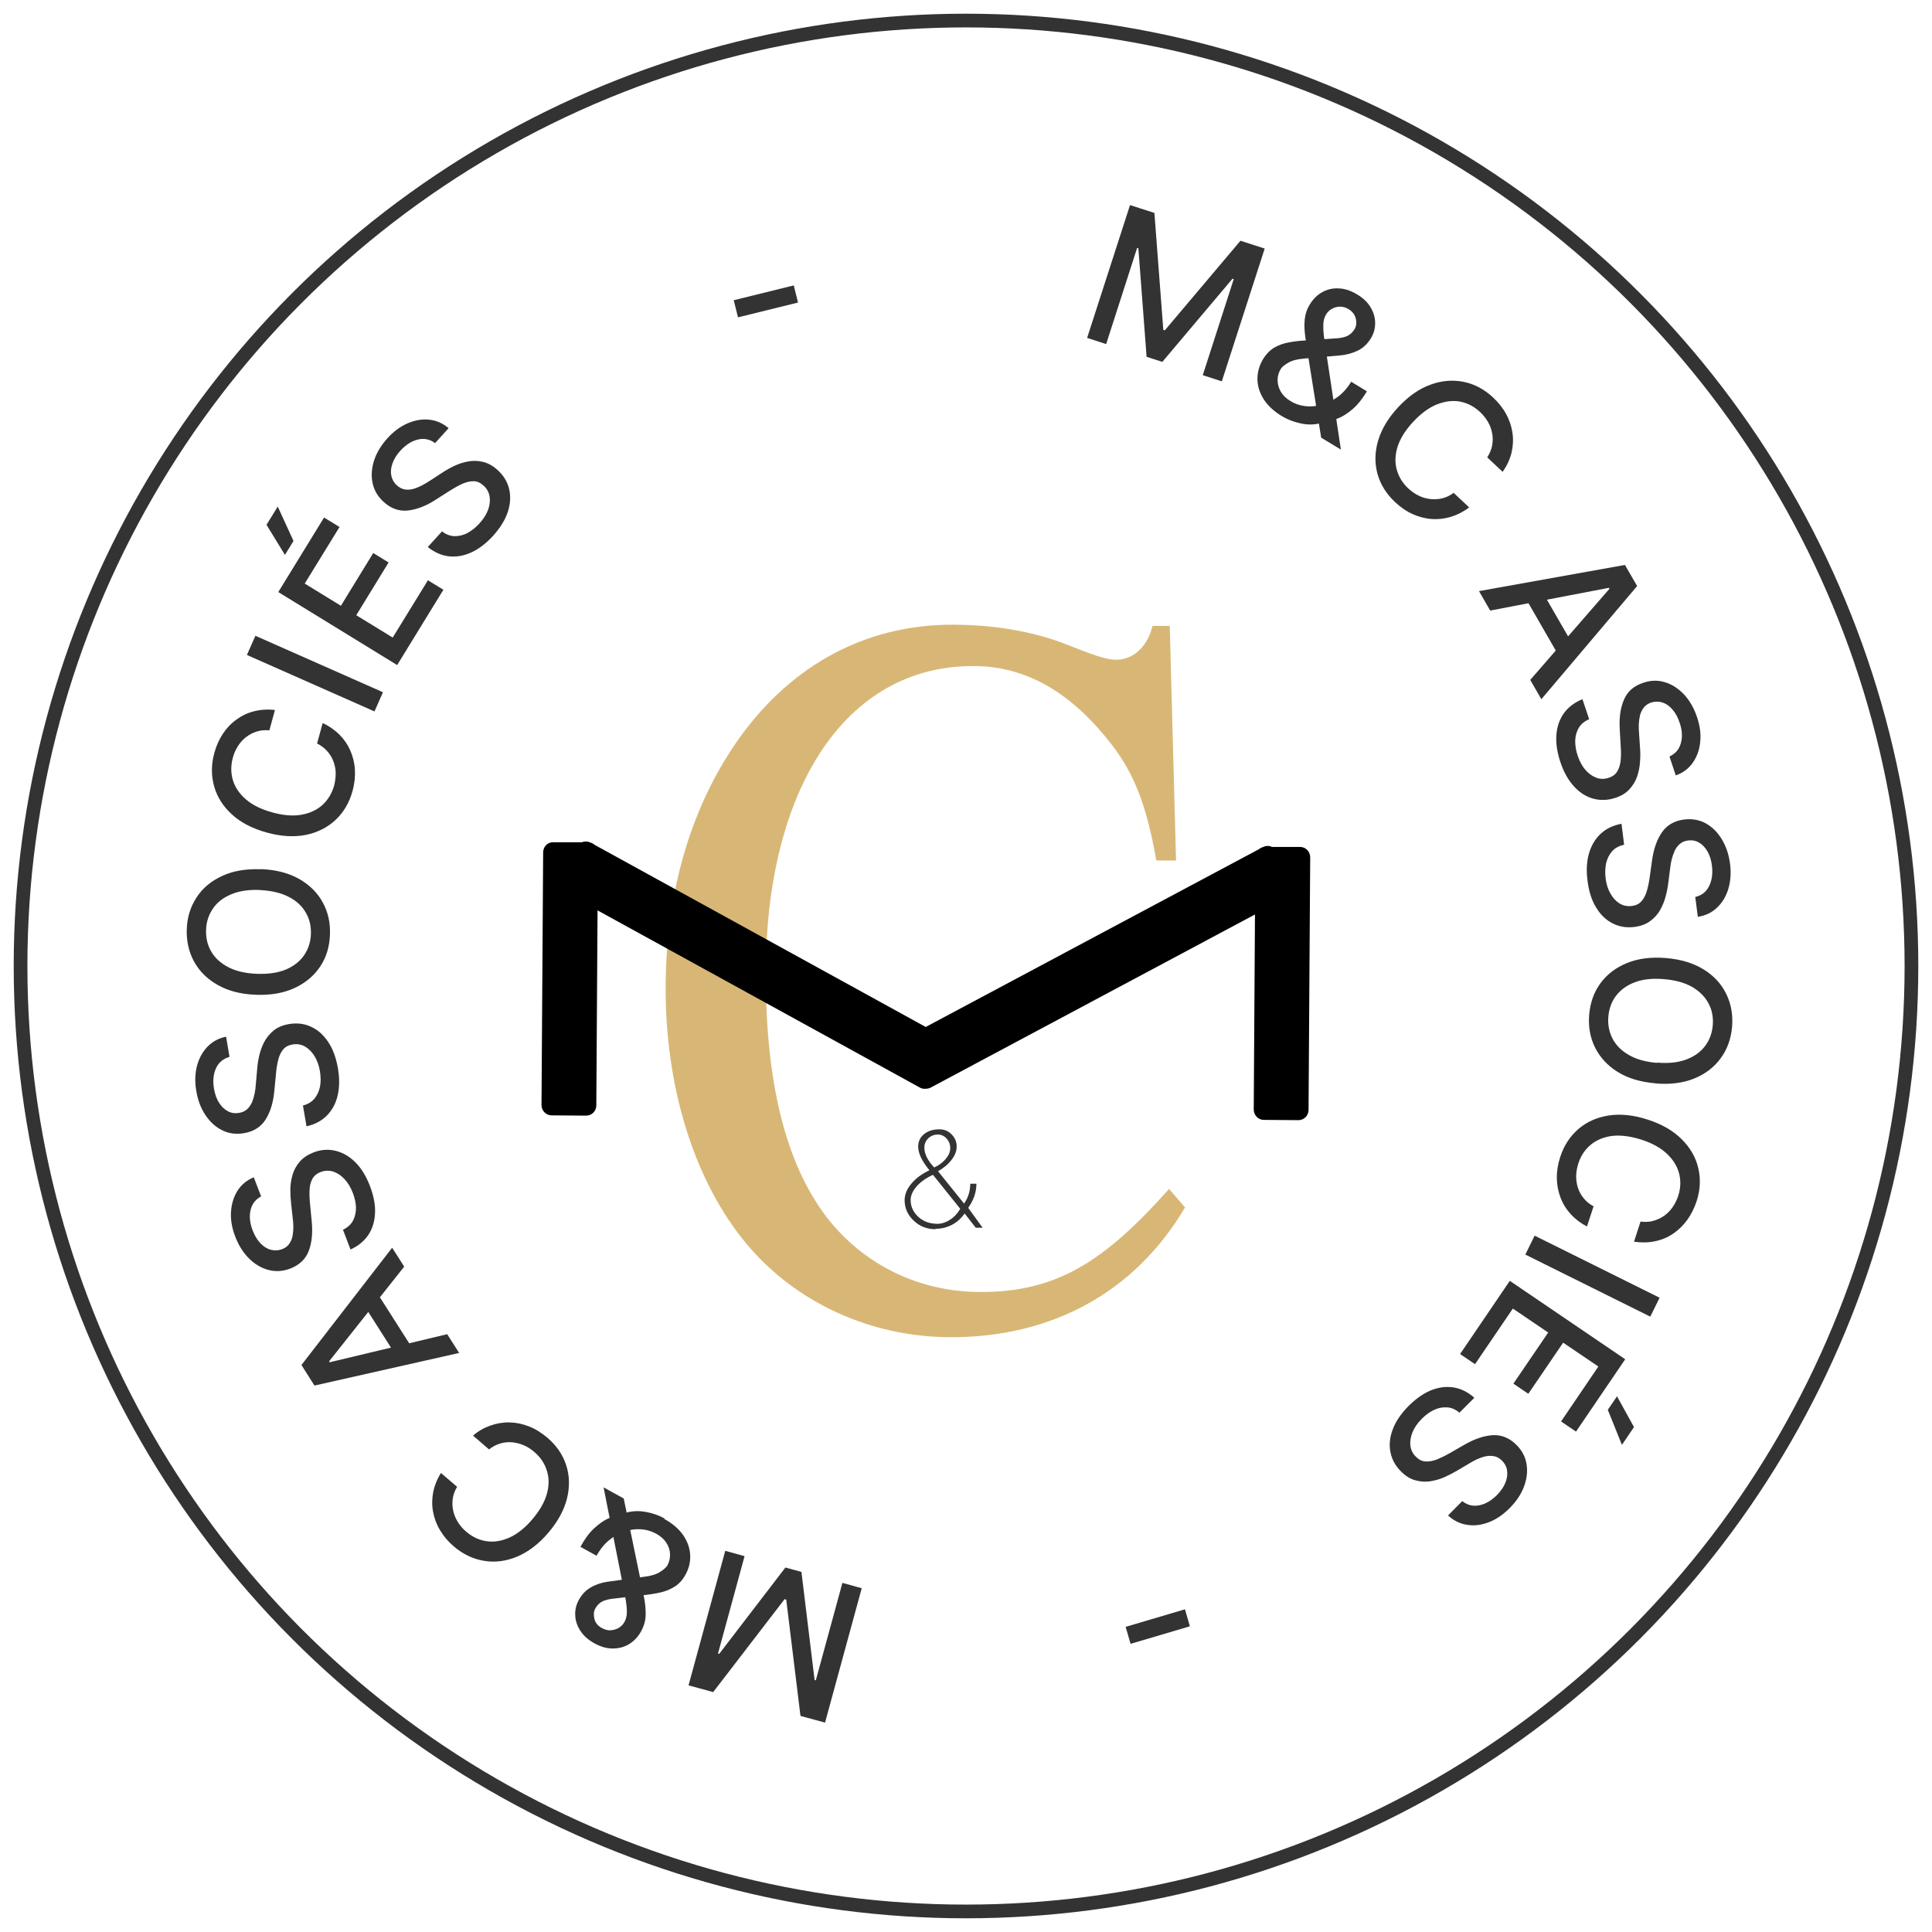
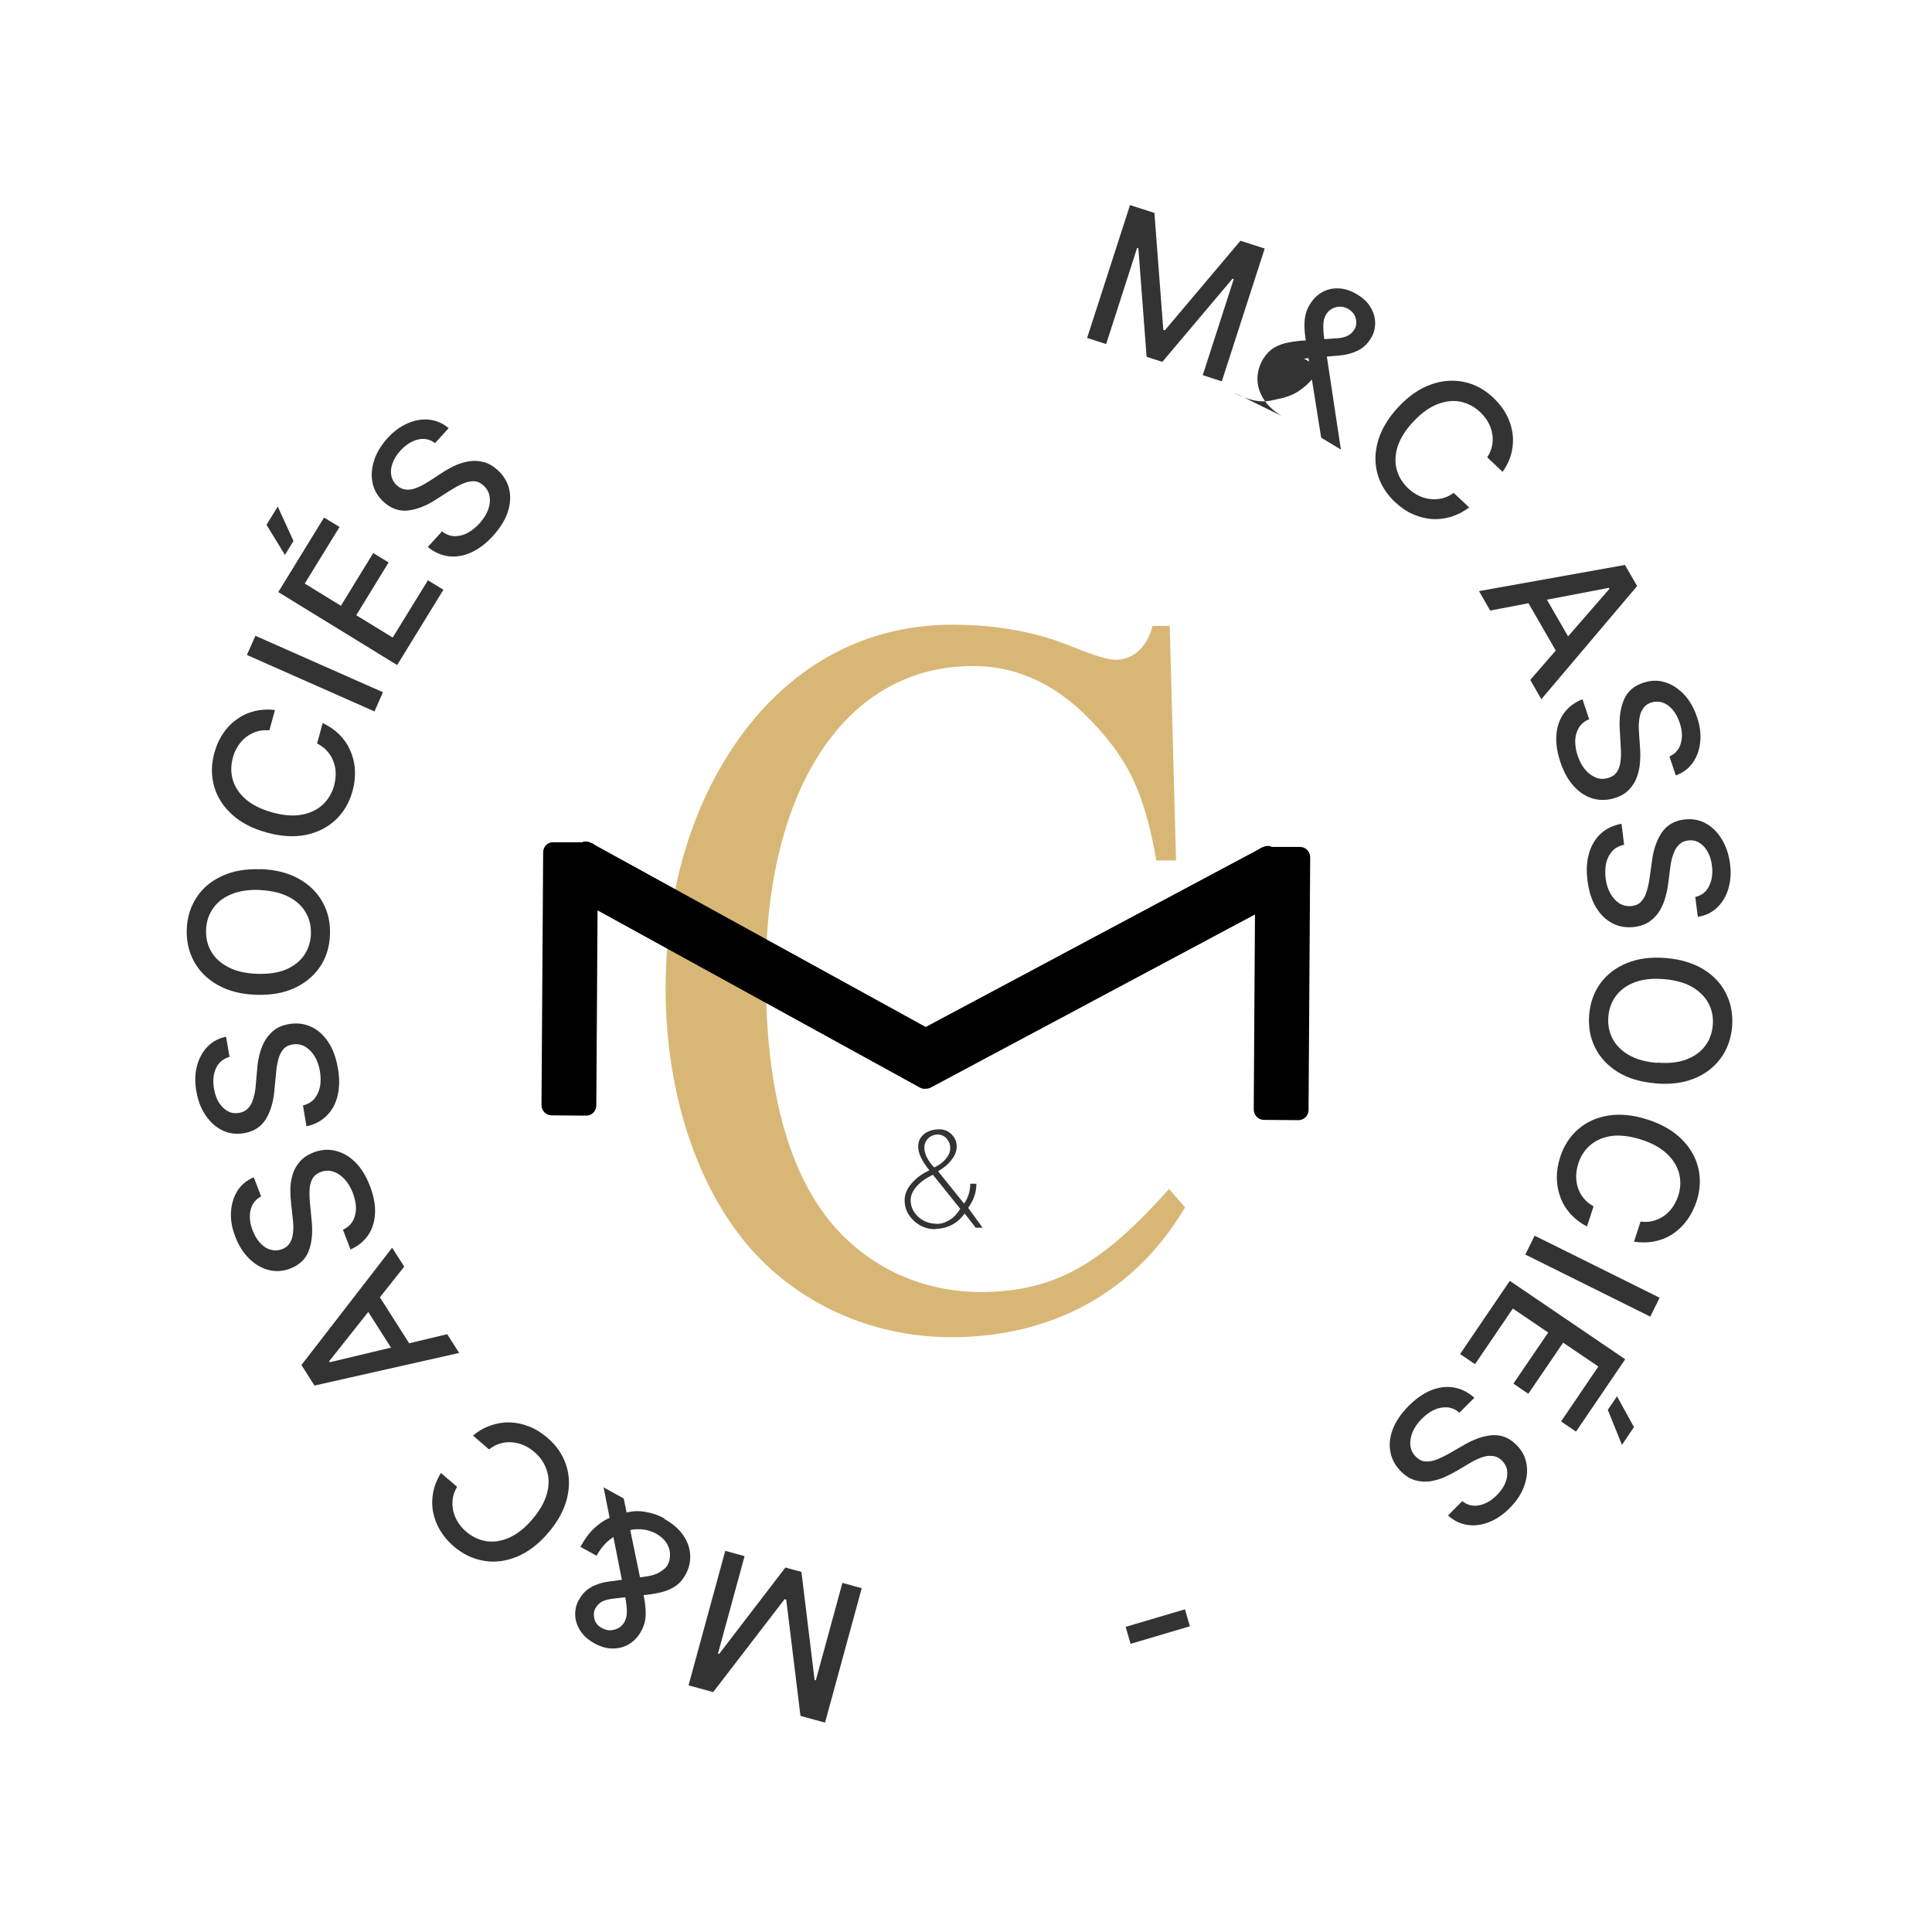
<svg xmlns="http://www.w3.org/2000/svg" id="Calque_1" viewBox="0 0 141 141">
  <defs>
    <style>      .st0 {        fill: #d8b776;      }      .st1 {        fill: none;        stroke: #333;        stroke-miterlimit: 4;        stroke-width: 1px;      }      .st2 {        fill: #333;      }    </style>
  </defs>
-   <path class="st2" d="M82.48,14.97l1.77.57.65,8.53.11.04,5.52-6.54,1.77.57-3.13,9.69-1.39-.45,2.26-7.01-.09-.03-5.12,6.07-1.15-.37-.6-7.92-.09-.03-2.26,7.02-1.39-.45,3.13-9.69ZM93.52,30.35c-.58-.36-1.02-.77-1.31-1.24-.29-.47-.44-.95-.44-1.46,0-.51.14-.99.42-1.46.22-.35.48-.62.79-.81.32-.19.68-.32,1.08-.39.41-.08.85-.13,1.34-.15l2-.14c.33-.01.62-.06.86-.15.24-.1.44-.27.6-.53.12-.2.16-.45.09-.75-.06-.29-.24-.53-.53-.71-.2-.12-.41-.18-.63-.18-.21,0-.41.06-.59.16-.18.1-.32.24-.42.41-.12.2-.19.43-.2.7-.01.27,0,.56.04.88.04.32.09.65.14.99l1.1,7.29-1.44-.87-.95-5.96c-.08-.5-.15-.97-.21-1.41-.06-.44-.08-.86-.04-1.25.04-.39.16-.76.38-1.11.24-.4.55-.7.92-.9.37-.2.78-.29,1.21-.26.44.02.87.17,1.32.44.45.27.78.59.99.96.22.37.32.75.32,1.14,0,.39-.1.76-.31,1.1-.25.41-.58.72-.98.91-.4.19-.85.31-1.37.35l-2.53.22c-.49.04-.88.14-1.16.31-.28.16-.46.31-.54.45-.15.25-.23.52-.23.81,0,.29.08.57.23.84.16.27.39.5.71.69.32.2.68.32,1.07.37.39.05.8.01,1.21-.1.41-.11.8-.31,1.18-.58.37-.28.7-.65.97-1.1l1.15.7c-.34.56-.69,1-1.06,1.31-.36.31-.71.53-1.04.66-.32.13-.61.22-.85.26-.08.01-.15.03-.23.05-.07.02-.15.03-.23.05-.48.12-.97.12-1.47,0-.5-.11-.96-.29-1.36-.54ZM109.67,34.44l-1.13-1.06c.18-.28.3-.57.36-.87.05-.29.06-.59,0-.88-.05-.29-.15-.57-.3-.83-.15-.26-.34-.5-.58-.73-.43-.4-.91-.65-1.45-.76-.54-.1-1.1-.03-1.69.2-.58.23-1.16.65-1.72,1.25-.57.6-.95,1.21-1.15,1.8-.19.6-.22,1.16-.08,1.69s.42.99.84,1.39c.24.22.49.4.76.53.27.13.56.22.85.25.29.03.58.02.87-.05.29-.07.57-.2.84-.4l1.13,1.06c-.4.31-.84.53-1.3.68-.46.14-.93.2-1.4.17-.48-.03-.94-.15-1.4-.35-.46-.2-.89-.5-1.3-.88-.64-.6-1.07-1.29-1.29-2.07-.21-.78-.2-1.59.05-2.43.25-.84.74-1.66,1.48-2.45.74-.79,1.53-1.34,2.35-1.63.82-.3,1.63-.36,2.42-.2.79.16,1.51.55,2.15,1.15.39.37.71.77.94,1.2.24.43.39.89.46,1.36.07.47.05.95-.06,1.43-.11.48-.32.94-.64,1.4ZM108.75,44.55l-.81-1.41,10.65-1.91.89,1.54-6.99,8.26-.81-1.41,5.78-6.65-.04-.07-8.66,1.66ZM112.34,42.8l2.64,4.58-1.12.65-2.64-4.58,1.12-.65ZM121.84,55.21c.43-.2.71-.52.83-.97.13-.45.1-.95-.09-1.5-.13-.4-.31-.72-.53-.97-.22-.25-.46-.42-.73-.5-.27-.09-.54-.08-.81,0-.23.08-.41.2-.54.36-.13.17-.22.36-.28.57-.05.22-.08.44-.09.67,0,.23,0,.44.02.65l.07,1.03c.03.33.03.68,0,1.05-.02.37-.09.72-.21,1.07-.12.35-.31.66-.56.93-.25.28-.6.49-1.03.63-.55.18-1.08.2-1.6.06-.52-.14-.99-.43-1.41-.89-.42-.45-.76-1.05-1.01-1.81-.24-.72-.33-1.39-.28-1.99.05-.6.24-1.13.56-1.57.33-.44.77-.77,1.34-1l.49,1.46c-.34.14-.59.35-.76.63-.16.28-.25.59-.26.94,0,.35.05.71.18,1.09.14.41.32.76.56,1.03.24.28.51.47.8.58.3.11.6.11.92,0,.29-.1.49-.25.62-.48.13-.22.21-.49.24-.81.03-.31.03-.66,0-1.03l-.07-1.25c-.05-.84.06-1.56.32-2.15.26-.59.72-.99,1.4-1.21.56-.19,1.09-.2,1.61-.03.52.16.97.47,1.38.9.4.44.71.98.93,1.63.22.65.3,1.27.23,1.85-.06.58-.25,1.08-.55,1.5-.3.42-.71.73-1.23.91l-.47-1.41ZM123.73,65.46c.46-.11.8-.37,1-.79.21-.41.28-.91.21-1.49-.05-.41-.16-.76-.33-1.05-.17-.29-.37-.5-.62-.64-.24-.14-.51-.19-.79-.15-.24.03-.44.11-.6.25-.16.14-.29.31-.38.5-.09.2-.16.41-.22.64-.05.22-.09.44-.11.64l-.13,1.02c-.04.33-.1.68-.2,1.03-.09.36-.23.69-.41,1.01s-.43.58-.73.8c-.3.22-.68.36-1.13.42-.57.07-1.1-.01-1.58-.25-.48-.24-.89-.62-1.21-1.15-.33-.52-.54-1.18-.64-1.97-.1-.76-.06-1.43.11-2.01.17-.58.46-1.06.86-1.43.4-.37.91-.61,1.51-.72l.19,1.53c-.36.08-.65.23-.87.47-.21.24-.36.53-.44.87-.07.34-.09.71-.04,1.1.05.43.17.81.35,1.12.18.32.4.56.67.73.27.16.57.22.9.18.3-.04.53-.15.7-.35.17-.19.3-.44.39-.75.09-.3.16-.64.21-1.01l.17-1.23c.12-.84.36-1.52.73-2.05.37-.52.9-.83,1.61-.92.58-.07,1.11.02,1.58.28.47.26.86.65,1.17,1.16.31.51.51,1.1.6,1.78.09.68.04,1.3-.13,1.86-.17.56-.45,1.01-.84,1.37-.38.36-.84.57-1.38.65l-.19-1.47ZM120.8,79.06c-1.08-.09-2-.37-2.74-.83-.74-.46-1.29-1.06-1.65-1.78-.36-.72-.5-1.52-.43-2.4.08-.88.35-1.65.83-2.3.48-.65,1.12-1.14,1.94-1.47.81-.33,1.76-.45,2.84-.36,1.08.09,2,.37,2.74.83.75.46,1.3,1.06,1.65,1.78.36.73.5,1.53.43,2.41-.08.88-.35,1.64-.83,2.29-.47.65-1.12,1.15-1.93,1.48-.81.33-1.76.45-2.84.36ZM120.93,77.55c.83.07,1.53,0,2.12-.22.59-.22,1.05-.54,1.38-.98.33-.43.52-.94.57-1.52.05-.58-.05-1.12-.31-1.6-.25-.48-.65-.88-1.19-1.2-.54-.31-1.23-.5-2.05-.57-.82-.07-1.53,0-2.12.22-.59.22-1.05.55-1.38.98-.33.43-.52.94-.57,1.53-.05.58.05,1.11.3,1.6.25.49.65.89,1.19,1.2.54.32,1.23.51,2.06.58ZM119.25,90.63l.48-1.48c.33.05.65.03.93-.05.29-.08.55-.2.79-.37.24-.17.45-.38.62-.63.17-.25.31-.52.41-.83.18-.56.2-1.1.06-1.64-.14-.53-.44-1.01-.9-1.44-.46-.43-1.08-.77-1.86-1.02-.79-.25-1.5-.34-2.12-.27-.62.08-1.15.3-1.57.65-.42.35-.72.8-.9,1.36-.1.31-.15.61-.16.91,0,.31.04.6.13.87.09.28.23.53.42.76.19.24.43.43.72.59l-.48,1.47c-.45-.23-.84-.53-1.17-.88-.32-.35-.58-.75-.75-1.2-.17-.44-.27-.92-.28-1.42-.01-.5.07-1.02.24-1.55.27-.84.71-1.52,1.32-2.05.61-.53,1.35-.86,2.22-1,.87-.13,1.81-.04,2.85.3,1.03.33,1.86.81,2.48,1.43.62.62,1.03,1.32,1.21,2.1.19.79.15,1.6-.12,2.43-.17.51-.4.97-.69,1.37-.29.4-.63.73-1.03,1-.4.27-.83.45-1.32.55-.48.1-.99.11-1.54.03ZM120.44,96.09l-9.12-4.53.68-1.38,9.12,4.53-.68,1.38ZM110.19,93.48l8.42,5.72-3.59,5.28-1.09-.74,2.72-4.01-2.57-1.74-2.54,3.73-1.09-.74,2.54-3.73-2.58-1.75-2.76,4.06-1.09-.74,3.62-5.33ZM118.01,101.9l1.24,2.25-.88,1.3-1.03-2.56.67-.98ZM106.71,109.55c.37.29.78.4,1.24.31.46-.09.89-.34,1.3-.75.29-.3.5-.6.62-.91.12-.31.16-.6.12-.88-.04-.28-.17-.52-.37-.72-.17-.17-.36-.28-.56-.32-.21-.04-.42-.04-.63,0-.22.05-.43.13-.64.22-.21.1-.4.2-.57.31l-.88.52c-.29.17-.6.33-.93.48-.34.15-.69.24-1.05.3-.36.05-.72.02-1.08-.08-.36-.1-.7-.31-1.03-.64-.41-.41-.67-.87-.77-1.4-.11-.52-.06-1.08.16-1.66.21-.58.6-1.15,1.16-1.72.54-.54,1.09-.92,1.65-1.15.56-.22,1.11-.29,1.65-.2.54.09,1.04.34,1.5.75l-1.09,1.09c-.28-.24-.58-.37-.9-.39-.32-.02-.64.04-.96.19-.32.15-.61.37-.89.65-.31.31-.53.63-.67.97-.14.34-.19.67-.16.98.04.31.17.59.41.82.21.21.45.33.71.34.26.02.53-.04.83-.15.29-.12.6-.27.93-.46l1.08-.62c.73-.42,1.42-.65,2.06-.69.64-.03,1.21.2,1.71.7.42.41.67.89.75,1.42.09.53.02,1.08-.19,1.64-.21.56-.56,1.08-1.04,1.56-.49.49-1,.84-1.54,1.04-.55.21-1.08.27-1.59.18-.51-.08-.97-.31-1.37-.68l1.04-1.05Z" />
+   <path class="st2" d="M82.48,14.97l1.77.57.65,8.53.11.04,5.52-6.54,1.77.57-3.13,9.69-1.39-.45,2.26-7.01-.09-.03-5.12,6.07-1.15-.37-.6-7.92-.09-.03-2.26,7.02-1.39-.45,3.13-9.69ZM93.52,30.35c-.58-.36-1.02-.77-1.31-1.24-.29-.47-.44-.95-.44-1.46,0-.51.14-.99.42-1.46.22-.35.48-.62.79-.81.32-.19.68-.32,1.08-.39.41-.08.85-.13,1.34-.15l2-.14c.33-.01.62-.06.86-.15.24-.1.44-.27.6-.53.12-.2.16-.45.09-.75-.06-.29-.24-.53-.53-.71-.2-.12-.41-.18-.63-.18-.21,0-.41.06-.59.16-.18.1-.32.24-.42.41-.12.2-.19.43-.2.7-.01.27,0,.56.04.88.04.32.09.65.14.99l1.1,7.29-1.44-.87-.95-5.96c-.08-.5-.15-.97-.21-1.41-.06-.44-.08-.86-.04-1.25.04-.39.16-.76.38-1.11.24-.4.55-.7.92-.9.37-.2.78-.29,1.21-.26.44.02.87.17,1.32.44.45.27.78.59.99.96.22.37.32.75.32,1.14,0,.39-.1.76-.31,1.1-.25.41-.58.72-.98.91-.4.19-.85.31-1.37.35l-2.53.22l1.15.7c-.34.56-.69,1-1.06,1.31-.36.31-.71.53-1.04.66-.32.13-.61.22-.85.26-.08.01-.15.03-.23.05-.07.02-.15.03-.23.05-.48.12-.97.12-1.47,0-.5-.11-.96-.29-1.36-.54ZM109.67,34.44l-1.13-1.06c.18-.28.3-.57.36-.87.05-.29.06-.59,0-.88-.05-.29-.15-.57-.3-.83-.15-.26-.34-.5-.58-.73-.43-.4-.91-.65-1.45-.76-.54-.1-1.1-.03-1.69.2-.58.23-1.16.65-1.72,1.25-.57.6-.95,1.21-1.15,1.8-.19.6-.22,1.16-.08,1.69s.42.99.84,1.39c.24.22.49.4.76.53.27.13.56.22.85.25.29.03.58.02.87-.05.29-.07.57-.2.84-.4l1.13,1.06c-.4.31-.84.53-1.3.68-.46.14-.93.2-1.4.17-.48-.03-.94-.15-1.4-.35-.46-.2-.89-.5-1.3-.88-.64-.6-1.07-1.29-1.29-2.07-.21-.78-.2-1.59.05-2.43.25-.84.74-1.66,1.48-2.45.74-.79,1.53-1.34,2.35-1.63.82-.3,1.63-.36,2.42-.2.79.16,1.51.55,2.15,1.15.39.37.71.77.94,1.2.24.43.39.89.46,1.36.07.47.05.95-.06,1.43-.11.48-.32.94-.64,1.4ZM108.75,44.55l-.81-1.41,10.65-1.91.89,1.54-6.99,8.26-.81-1.41,5.78-6.65-.04-.07-8.66,1.66ZM112.34,42.8l2.64,4.58-1.12.65-2.64-4.58,1.12-.65ZM121.84,55.21c.43-.2.71-.52.83-.97.13-.45.1-.95-.09-1.5-.13-.4-.31-.72-.53-.97-.22-.25-.46-.42-.73-.5-.27-.09-.54-.08-.81,0-.23.08-.41.2-.54.36-.13.17-.22.36-.28.57-.05.22-.08.44-.09.67,0,.23,0,.44.02.65l.07,1.03c.03.33.03.68,0,1.05-.02.37-.09.72-.21,1.07-.12.35-.31.66-.56.93-.25.28-.6.49-1.03.63-.55.18-1.08.2-1.6.06-.52-.14-.99-.43-1.41-.89-.42-.45-.76-1.05-1.01-1.81-.24-.72-.33-1.39-.28-1.99.05-.6.24-1.13.56-1.57.33-.44.77-.77,1.34-1l.49,1.46c-.34.14-.59.35-.76.63-.16.28-.25.59-.26.94,0,.35.05.71.18,1.09.14.41.32.76.56,1.03.24.28.51.47.8.58.3.11.6.11.92,0,.29-.1.49-.25.62-.48.13-.22.21-.49.24-.81.03-.31.03-.66,0-1.03l-.07-1.25c-.05-.84.06-1.56.32-2.15.26-.59.72-.99,1.4-1.21.56-.19,1.09-.2,1.61-.03.52.16.97.47,1.38.9.4.44.71.98.93,1.63.22.65.3,1.27.23,1.85-.06.58-.25,1.08-.55,1.5-.3.42-.71.73-1.23.91l-.47-1.41ZM123.73,65.46c.46-.11.8-.37,1-.79.21-.41.28-.91.21-1.49-.05-.41-.16-.76-.33-1.05-.17-.29-.37-.5-.62-.64-.24-.14-.51-.19-.79-.15-.24.03-.44.11-.6.25-.16.14-.29.31-.38.5-.09.2-.16.41-.22.64-.05.22-.09.44-.11.64l-.13,1.02c-.04.33-.1.68-.2,1.03-.09.36-.23.69-.41,1.01s-.43.58-.73.8c-.3.22-.68.36-1.13.42-.57.07-1.1-.01-1.58-.25-.48-.24-.89-.62-1.21-1.15-.33-.52-.54-1.18-.64-1.97-.1-.76-.06-1.43.11-2.01.17-.58.46-1.06.86-1.43.4-.37.91-.61,1.51-.72l.19,1.53c-.36.08-.65.23-.87.47-.21.24-.36.53-.44.87-.07.34-.09.71-.04,1.1.05.43.17.81.35,1.12.18.32.4.56.67.73.27.16.57.22.9.18.3-.04.53-.15.7-.35.17-.19.3-.44.39-.75.09-.3.16-.64.21-1.01l.17-1.23c.12-.84.36-1.52.73-2.05.37-.52.9-.83,1.61-.92.58-.07,1.11.02,1.58.28.47.26.86.65,1.17,1.16.31.51.51,1.1.6,1.78.09.68.04,1.3-.13,1.86-.17.56-.45,1.01-.84,1.37-.38.36-.84.57-1.38.65l-.19-1.47ZM120.8,79.06c-1.08-.09-2-.37-2.74-.83-.74-.46-1.29-1.06-1.65-1.78-.36-.72-.5-1.52-.43-2.4.08-.88.35-1.65.83-2.3.48-.65,1.12-1.14,1.94-1.47.81-.33,1.76-.45,2.84-.36,1.08.09,2,.37,2.74.83.75.46,1.3,1.06,1.65,1.78.36.73.5,1.53.43,2.41-.08.88-.35,1.64-.83,2.29-.47.65-1.12,1.15-1.93,1.48-.81.33-1.76.45-2.84.36ZM120.93,77.55c.83.07,1.53,0,2.12-.22.59-.22,1.05-.54,1.38-.98.33-.43.52-.94.57-1.52.05-.58-.05-1.12-.31-1.6-.25-.48-.65-.88-1.19-1.2-.54-.31-1.23-.5-2.05-.57-.82-.07-1.53,0-2.12.22-.59.22-1.05.55-1.38.98-.33.43-.52.94-.57,1.53-.05.58.05,1.11.3,1.6.25.49.65.89,1.19,1.2.54.32,1.23.51,2.06.58ZM119.25,90.63l.48-1.48c.33.05.65.03.93-.05.29-.08.55-.2.79-.37.24-.17.45-.38.62-.63.17-.25.31-.52.41-.83.18-.56.2-1.1.06-1.64-.14-.53-.44-1.01-.9-1.44-.46-.43-1.08-.77-1.86-1.02-.79-.25-1.5-.34-2.12-.27-.62.08-1.15.3-1.57.65-.42.35-.72.8-.9,1.36-.1.31-.15.61-.16.91,0,.31.04.6.13.87.09.28.23.53.42.76.19.24.43.43.72.59l-.48,1.47c-.45-.23-.84-.53-1.17-.88-.32-.35-.58-.75-.75-1.2-.17-.44-.27-.92-.28-1.42-.01-.5.07-1.02.24-1.55.27-.84.71-1.52,1.32-2.05.61-.53,1.35-.86,2.22-1,.87-.13,1.81-.04,2.85.3,1.03.33,1.86.81,2.48,1.43.62.62,1.03,1.32,1.21,2.1.19.79.15,1.6-.12,2.43-.17.51-.4.97-.69,1.37-.29.4-.63.73-1.03,1-.4.27-.83.45-1.32.55-.48.1-.99.11-1.54.03ZM120.44,96.09l-9.12-4.53.68-1.38,9.12,4.53-.68,1.38ZM110.19,93.48l8.42,5.72-3.59,5.28-1.09-.74,2.72-4.01-2.57-1.74-2.54,3.73-1.09-.74,2.54-3.73-2.58-1.75-2.76,4.06-1.09-.74,3.62-5.33ZM118.01,101.9l1.24,2.25-.88,1.3-1.03-2.56.67-.98ZM106.71,109.55c.37.29.78.4,1.24.31.46-.09.89-.34,1.3-.75.29-.3.5-.6.62-.91.12-.31.16-.6.12-.88-.04-.28-.17-.52-.37-.72-.17-.17-.36-.28-.56-.32-.21-.04-.42-.04-.63,0-.22.05-.43.13-.64.22-.21.1-.4.2-.57.31l-.88.52c-.29.17-.6.33-.93.48-.34.15-.69.24-1.05.3-.36.05-.72.02-1.08-.08-.36-.1-.7-.31-1.03-.64-.41-.41-.67-.87-.77-1.4-.11-.52-.06-1.08.16-1.66.21-.58.6-1.15,1.16-1.72.54-.54,1.09-.92,1.65-1.15.56-.22,1.11-.29,1.65-.2.54.09,1.04.34,1.5.75l-1.09,1.09c-.28-.24-.58-.37-.9-.39-.32-.02-.64.04-.96.19-.32.15-.61.37-.89.65-.31.31-.53.63-.67.97-.14.34-.19.67-.16.98.04.31.17.59.41.82.21.21.45.33.71.34.26.02.53-.04.83-.15.29-.12.6-.27.93-.46l1.08-.62c.73-.42,1.42-.65,2.06-.69.64-.03,1.21.2,1.71.7.42.41.67.89.75,1.42.09.53.02,1.08-.19,1.64-.21.56-.56,1.08-1.04,1.56-.49.49-1,.84-1.54,1.04-.55.21-1.08.27-1.59.18-.51-.08-.97-.31-1.37-.68l1.04-1.05Z" />
  <path class="st2" d="M60.22,125.72l-1.8-.49-1.04-8.49-.12-.03-5.21,6.78-1.8-.49,2.68-9.82,1.41.39-1.94,7.11.09.02,4.83-6.3,1.17.32.96,7.89.09.02,1.94-7.11,1.41.39-2.68,9.82ZM48.49,110.86c.6.33,1.05.72,1.37,1.18.31.45.48.93.51,1.43.03.51-.09,1-.35,1.47-.2.36-.45.64-.76.84-.31.2-.66.35-1.06.44-.4.09-.85.16-1.34.21l-2,.23c-.33.03-.61.09-.85.19-.24.11-.43.29-.57.55-.11.21-.13.46-.06.75s.26.52.57.68c.21.11.42.17.64.15.21-.02.41-.08.59-.19.17-.11.31-.25.4-.43.11-.2.17-.44.17-.71,0-.27-.03-.56-.08-.88-.06-.32-.12-.64-.19-.99l-1.43-7.23,1.47.81,1.22,5.91c.1.5.19.96.28,1.4.08.44.11.85.1,1.25-.02.39-.13.77-.33,1.13-.22.41-.52.72-.88.94-.36.22-.76.32-1.2.32-.44,0-.88-.13-1.33-.38-.46-.25-.8-.56-1.03-.92-.23-.36-.36-.74-.37-1.13-.02-.39.07-.76.26-1.11.23-.42.54-.74.93-.95.39-.21.84-.35,1.36-.41l2.52-.34c.49-.06.87-.18,1.14-.36.27-.17.44-.33.52-.47.14-.26.2-.53.19-.82-.01-.29-.1-.57-.27-.83-.17-.26-.42-.48-.74-.66-.33-.18-.69-.29-1.08-.32-.4-.03-.8.02-1.2.15-.41.13-.79.34-1.15.64-.36.29-.67.68-.92,1.14l-1.18-.65c.32-.58.65-1.03,1-1.35.35-.32.68-.56,1.01-.71.32-.15.6-.25.84-.3.08-.02.15-.04.22-.06.07-.02.15-.04.22-.06.47-.14.96-.16,1.47-.07.51.09.97.25,1.38.48ZM32.18,107.5l1.18,1.01c-.17.29-.28.58-.32.88-.04.3-.03.59.04.88.06.29.18.56.34.82.16.26.36.49.61.7.45.38.94.61,1.48.69.54.08,1.1-.01,1.68-.27.57-.26,1.13-.7,1.66-1.33.54-.63.89-1.25,1.06-1.85.17-.61.17-1.17,0-1.7-.16-.52-.46-.97-.9-1.35-.24-.21-.5-.38-.78-.5-.28-.12-.56-.19-.86-.22-.29-.02-.58,0-.86.09-.29.08-.56.23-.82.43l-1.17-1.01c.39-.33.81-.57,1.27-.73.45-.16.92-.24,1.4-.23.48.01.95.11,1.41.29.47.18.91.46,1.34.82.67.57,1.13,1.24,1.38,2.01.25.77.27,1.58.06,2.43-.21.85-.67,1.69-1.37,2.51-.71.83-1.47,1.4-2.28,1.74-.81.33-1.61.44-2.41.3-.8-.13-1.53-.48-2.2-1.05-.41-.35-.74-.74-.99-1.16-.26-.42-.43-.87-.52-1.34-.09-.47-.09-.94,0-1.43.09-.48.28-.96.57-1.43ZM32.63,97.36l.88,1.38-10.56,2.38-.95-1.5,6.62-8.56.88,1.38-5.48,6.91.04.07,8.58-2.05ZM29.12,99.27l-2.84-4.46,1.09-.69,2.84,4.46-1.09.69ZM19.08,87.3c-.42.22-.68.55-.79,1-.11.45-.06.95.15,1.5.15.39.34.7.57.94.23.24.48.4.76.47.27.07.54.06.81-.04.23-.09.4-.21.52-.38.12-.17.21-.36.25-.58.04-.22.06-.44.06-.67,0-.23-.02-.44-.05-.65l-.11-1.02c-.04-.33-.06-.68-.06-1.05,0-.37.06-.73.16-1.08.1-.35.28-.67.52-.95.24-.29.58-.51,1-.68.54-.21,1.07-.25,1.59-.13.52.12,1.01.39,1.45.82.44.43.81,1.02,1.09,1.76.27.71.4,1.37.37,1.98-.03.61-.19,1.14-.49,1.59-.31.45-.74.81-1.3,1.06l-.55-1.44c.33-.16.58-.38.73-.66.15-.28.22-.6.22-.95-.01-.35-.09-.71-.23-1.08-.16-.41-.36-.74-.61-1.01-.25-.27-.53-.45-.83-.55-.3-.09-.61-.08-.92.04-.28.11-.48.28-.6.51-.12.23-.19.5-.2.82-.01.31,0,.66.04,1.03l.12,1.24c.08.84.01,1.56-.22,2.16-.23.6-.68,1.02-1.34,1.28-.55.21-1.08.24-1.61.1-.52-.14-.99-.42-1.41-.84-.42-.42-.76-.95-1-1.59-.25-.64-.35-1.25-.31-1.83.04-.58.2-1.09.48-1.53.28-.44.68-.76,1.18-.97l.53,1.38ZM16.73,77.14c-.45.13-.78.41-.97.83-.19.42-.24.92-.14,1.5.07.41.2.76.38,1.03.18.28.4.48.65.61.25.13.52.16.8.11.24-.04.43-.13.59-.27.15-.14.27-.32.36-.52.08-.21.14-.42.19-.65.04-.23.07-.44.08-.64l.09-1.02c.02-.33.07-.68.15-1.04.08-.36.2-.7.37-1.03.17-.32.4-.6.69-.84.29-.24.66-.39,1.11-.47.57-.1,1.1-.04,1.59.18.49.21.91.58,1.26,1.09.35.51.59,1.15.73,1.94.13.75.12,1.42-.02,2.01-.14.59-.41,1.08-.79,1.46-.39.39-.88.65-1.48.78l-.26-1.52c.36-.09.64-.26.85-.51.2-.25.33-.55.4-.89.06-.35.05-.71-.01-1.1-.07-.43-.21-.8-.4-1.11-.19-.31-.43-.54-.7-.7-.28-.15-.58-.2-.91-.14-.3.05-.53.18-.69.38-.16.2-.28.45-.35.76-.08.31-.13.65-.16,1.02l-.12,1.24c-.08.84-.29,1.53-.64,2.08-.34.54-.87.87-1.57.99-.58.1-1.11.03-1.59-.21-.49-.24-.89-.61-1.22-1.1-.33-.49-.56-1.08-.67-1.75-.12-.68-.1-1.3.05-1.86.15-.56.41-1.03.77-1.4.36-.37.81-.61,1.35-.72l.25,1.46ZM19.04,63.43c1.09.04,2.01.28,2.78.71.76.43,1.34,1,1.73,1.71.39.71.57,1.5.53,2.37-.03.88-.27,1.66-.72,2.33-.45.67-1.07,1.19-1.87,1.56-.8.37-1.74.53-2.82.49-1.09-.04-2.01-.28-2.77-.71-.77-.43-1.34-1-1.73-1.7-.39-.71-.57-1.5-.54-2.38.03-.88.28-1.65.72-2.32.44-.68,1.07-1.2,1.86-1.56.79-.37,1.73-.53,2.82-.49ZM18.98,64.95c-.83-.03-1.53.07-2.11.32-.58.24-1.03.59-1.33,1.04-.31.45-.48.96-.5,1.55-.02.59.1,1.12.38,1.59.27.47.69.85,1.25,1.14.56.29,1.25.45,2.08.48.83.03,1.53-.07,2.11-.31.58-.25,1.02-.59,1.33-1.04.31-.45.48-.97.5-1.55.02-.58-.1-1.11-.38-1.58-.28-.48-.69-.86-1.25-1.14-.56-.29-1.25-.45-2.08-.49ZM20.07,51.8l-.41,1.5c-.34-.03-.65,0-.93.09-.29.09-.54.23-.78.41-.23.18-.43.4-.59.66-.16.25-.29.54-.37.85-.15.57-.15,1.11.01,1.64.16.52.48.99.96,1.4.48.41,1.12.72,1.91.94.8.22,1.51.28,2.13.17.62-.11,1.13-.35,1.54-.72.4-.37.68-.84.84-1.39.08-.31.12-.62.12-.92,0-.3-.07-.59-.17-.87-.1-.27-.25-.52-.45-.74-.2-.23-.45-.41-.74-.56l.41-1.49c.46.21.86.49,1.21.83.34.34.61.73.8,1.16.19.43.31.9.34,1.4.03.5-.02,1.02-.17,1.56-.23.85-.64,1.55-1.23,2.11-.59.55-1.31.92-2.17,1.1-.86.17-1.81.12-2.86-.17-1.05-.29-1.9-.73-2.54-1.32-.65-.59-1.08-1.27-1.3-2.05-.22-.78-.22-1.59.01-2.43.14-.52.35-.99.62-1.4.27-.41.6-.76.99-1.04.38-.28.81-.49,1.29-.61.47-.12.99-.16,1.54-.09ZM18.64,46.4l9.31,4.12-.62,1.4-9.31-4.12.62-1.4ZM28.99,48.54l-8.68-5.33,3.34-5.44,1.13.69-2.54,4.13,2.64,1.62,2.36-3.85,1.12.69-2.36,3.85,2.66,1.63,2.57-4.18,1.13.69-3.37,5.49ZM20.79,40.49l-1.34-2.19.82-1.33,1.15,2.51-.62,1.01ZM31.74,32.33c-.38-.28-.8-.36-1.25-.25-.45.11-.87.38-1.27.81-.28.31-.47.62-.58.94-.11.31-.14.61-.08.89.06.27.19.51.4.7.18.16.37.26.58.3.21.03.42.02.63-.04.21-.06.42-.15.62-.25.2-.11.39-.22.56-.33l.86-.56c.28-.19.58-.36.91-.52.33-.16.68-.28,1.04-.34.36-.07.72-.06,1.09.03.37.09.72.28,1.06.59.43.39.71.84.84,1.36.13.52.11,1.07-.08,1.67-.19.59-.55,1.18-1.08,1.77-.51.56-1.05.97-1.6,1.22-.55.25-1.1.34-1.64.28-.54-.07-1.05-.29-1.53-.68l1.04-1.14c.29.23.6.34.92.35.32,0,.64-.07.95-.24.31-.17.6-.4.86-.69.29-.32.5-.65.63-.99.13-.35.16-.67.11-.98-.05-.31-.2-.58-.45-.8-.22-.2-.46-.31-.72-.31-.26,0-.53.06-.82.19-.29.13-.59.3-.91.5l-1.05.67c-.71.46-1.39.71-2.03.78-.64.06-1.22-.15-1.74-.62-.43-.39-.71-.86-.82-1.39-.11-.53-.07-1.08.11-1.64.18-.57.51-1.1.96-1.61.46-.51.96-.88,1.5-1.11.54-.23,1.06-.32,1.58-.26.52.06.98.26,1.4.62l-1,1.1Z" />
-   <path class="st2" d="M57.93,20.83l.31,1.25-4.38,1.08-.31-1.25,4.38-1.08Z" />
  <path class="st2" d="M82.51,119.96l-.36-1.23,4.33-1.28.36,1.24-4.33,1.28Z" />
  <path class="st0" d="M86.48,88.13c-3.68,6.23-9.8,9.51-17.21,9.46-5.72-.04-11.16-2.48-14.78-6.8-3.8-4.55-5.96-11.42-5.91-18.88s2.16-13.78,5.77-18.58c4.05-5.32,9.47-7.78,15.31-7.74,2.45.02,4.96.33,7.47,1.18,1.32.46,3.26,1.38,4.33,1.38,1.19,0,2.27-.89,2.65-2.47h1.26s.46,17.12.46,17.12h-1.44c-.73-4.16-1.66-6.35-3.21-8.4-2.74-3.56-5.99-5.77-10.08-5.79-9.48-.06-15.13,9.1-15.21,22.14-.05,8.29,1.48,14.18,4.41,18.04,2.74,3.56,6.81,5.47,11.15,5.5,5.65.04,9.12-2.2,13.87-7.52l1.18,1.36h0Z" />
  <path d="M94.91,61.81h-2.1s-.05-.03-.07-.04c-.19-.06-.39-.04-.56.05-.11.03-.21.08-.29.15l-24.33,12.98-24.16-13.29c-.08-.07-.18-.13-.29-.16-.17-.09-.37-.11-.56-.06-.02,0-.05.02-.07.03h-2.1c-.41-.02-.74.32-.74.74l-.12,18.43c0,.42.33.76.73.76l2.53.02c.41,0,.74-.33.74-.75l.09-14.23,23.52,12.93c.12.07.26.1.39.09.13,0,.27-.02.39-.08l23.68-12.64-.09,14.23c0,.42.33.76.73.76l2.53.02c.41,0,.74-.33.74-.75l.12-18.43c0-.42-.33-.76-.73-.76h0Z" />
-   <circle class="st1" cx="70.5" cy="70.5" r="69" />
  <path class="st2" d="M68.28,89.71c-.63,0-1.16-.21-1.59-.62-.44-.41-.67-.91-.67-1.5,0-.4.16-.81.49-1.2.33-.4.77-.72,1.32-.98-.26-.32-.46-.62-.61-.92-.14-.29-.21-.56-.21-.8,0-.38.14-.69.43-.92.28-.23.65-.35,1.12-.35.35,0,.65.12.89.37.25.25.37.54.37.89,0,.32-.12.64-.37.96-.24.32-.57.6-.99.84l1.9,2.36c.3-.43.45-.91.45-1.45h.45c0,.61-.2,1.2-.6,1.76l1.05,1.45h-.5l-.81-1.04c-.26.37-.57.65-.93.83-.36.19-.76.29-1.2.29ZM68.37,89.32c.33,0,.65-.1.96-.3.3-.19.55-.46.75-.8l-1.99-2.48c-.5.23-.9.51-1.19.84-.29.33-.44.67-.44,1,0,.48.19.88.56,1.23.37.33.82.5,1.34.5ZM68.19,85.2c.36-.17.64-.38.84-.63.21-.25.32-.51.32-.77,0-.28-.09-.51-.26-.7-.18-.2-.4-.3-.64-.3-.27,0-.5.09-.7.27-.19.19-.29.42-.29.68,0,.23.06.47.19.73.13.25.31.5.54.73Z" />
</svg>